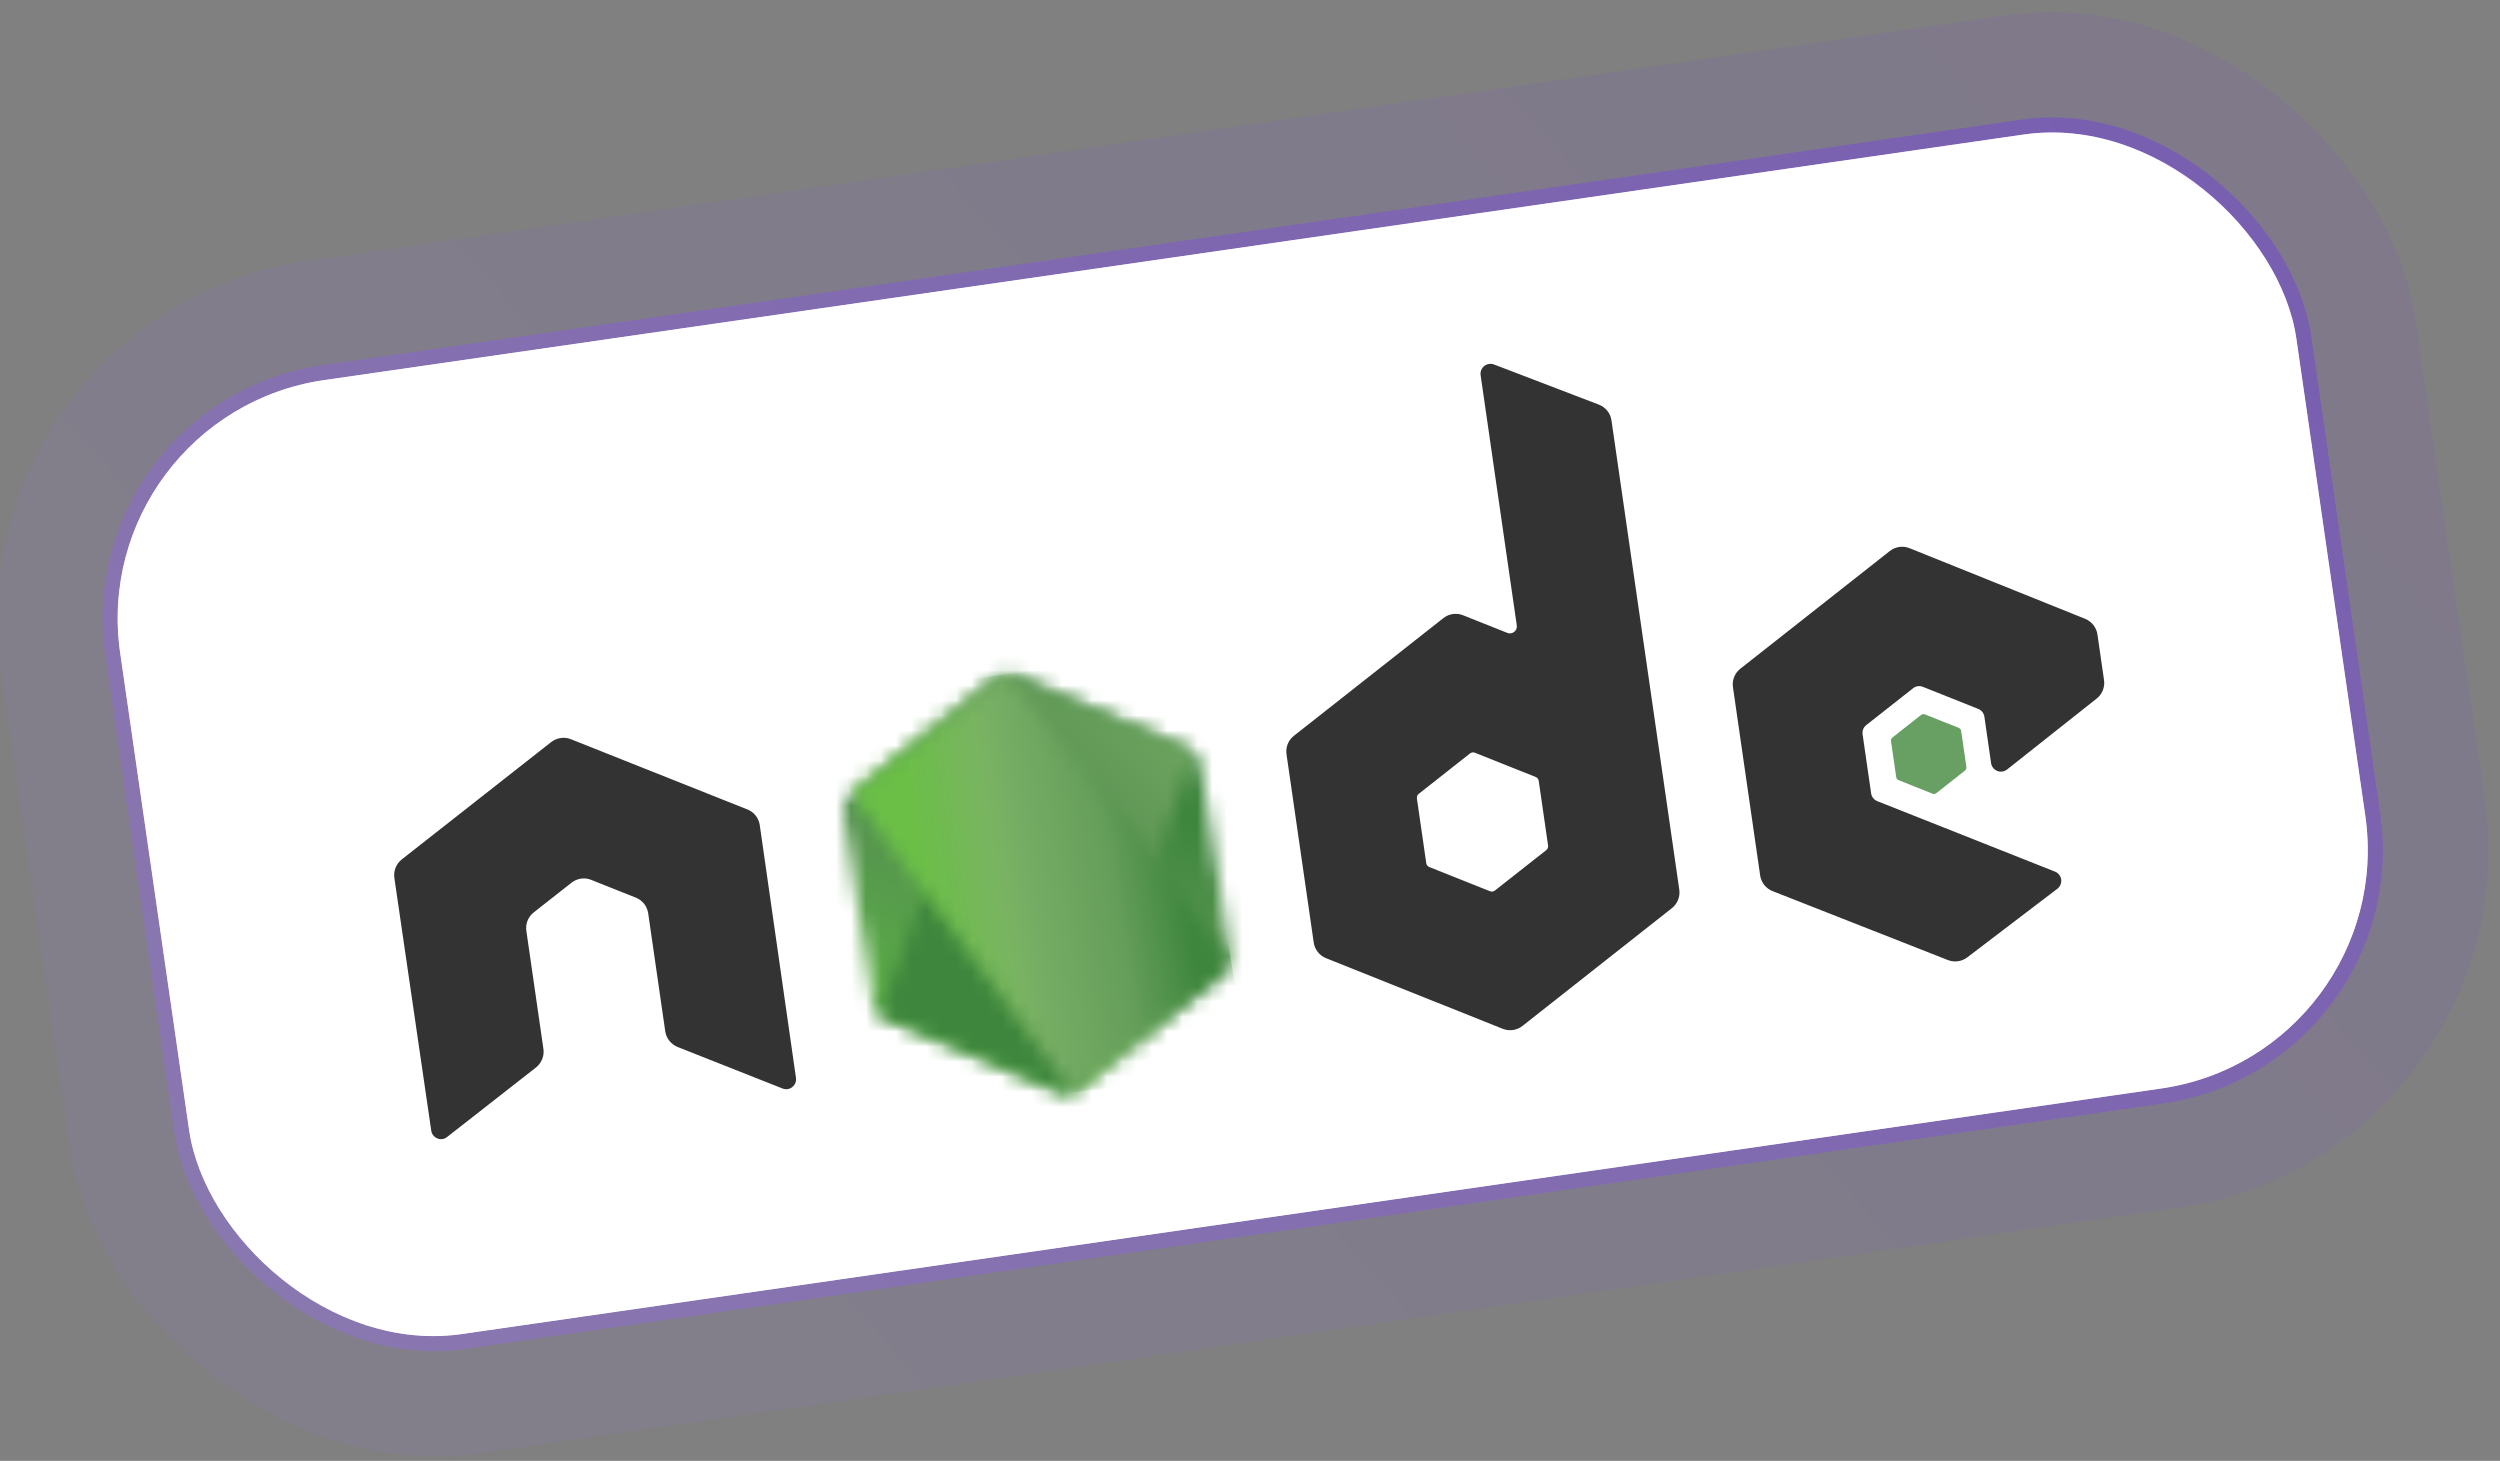
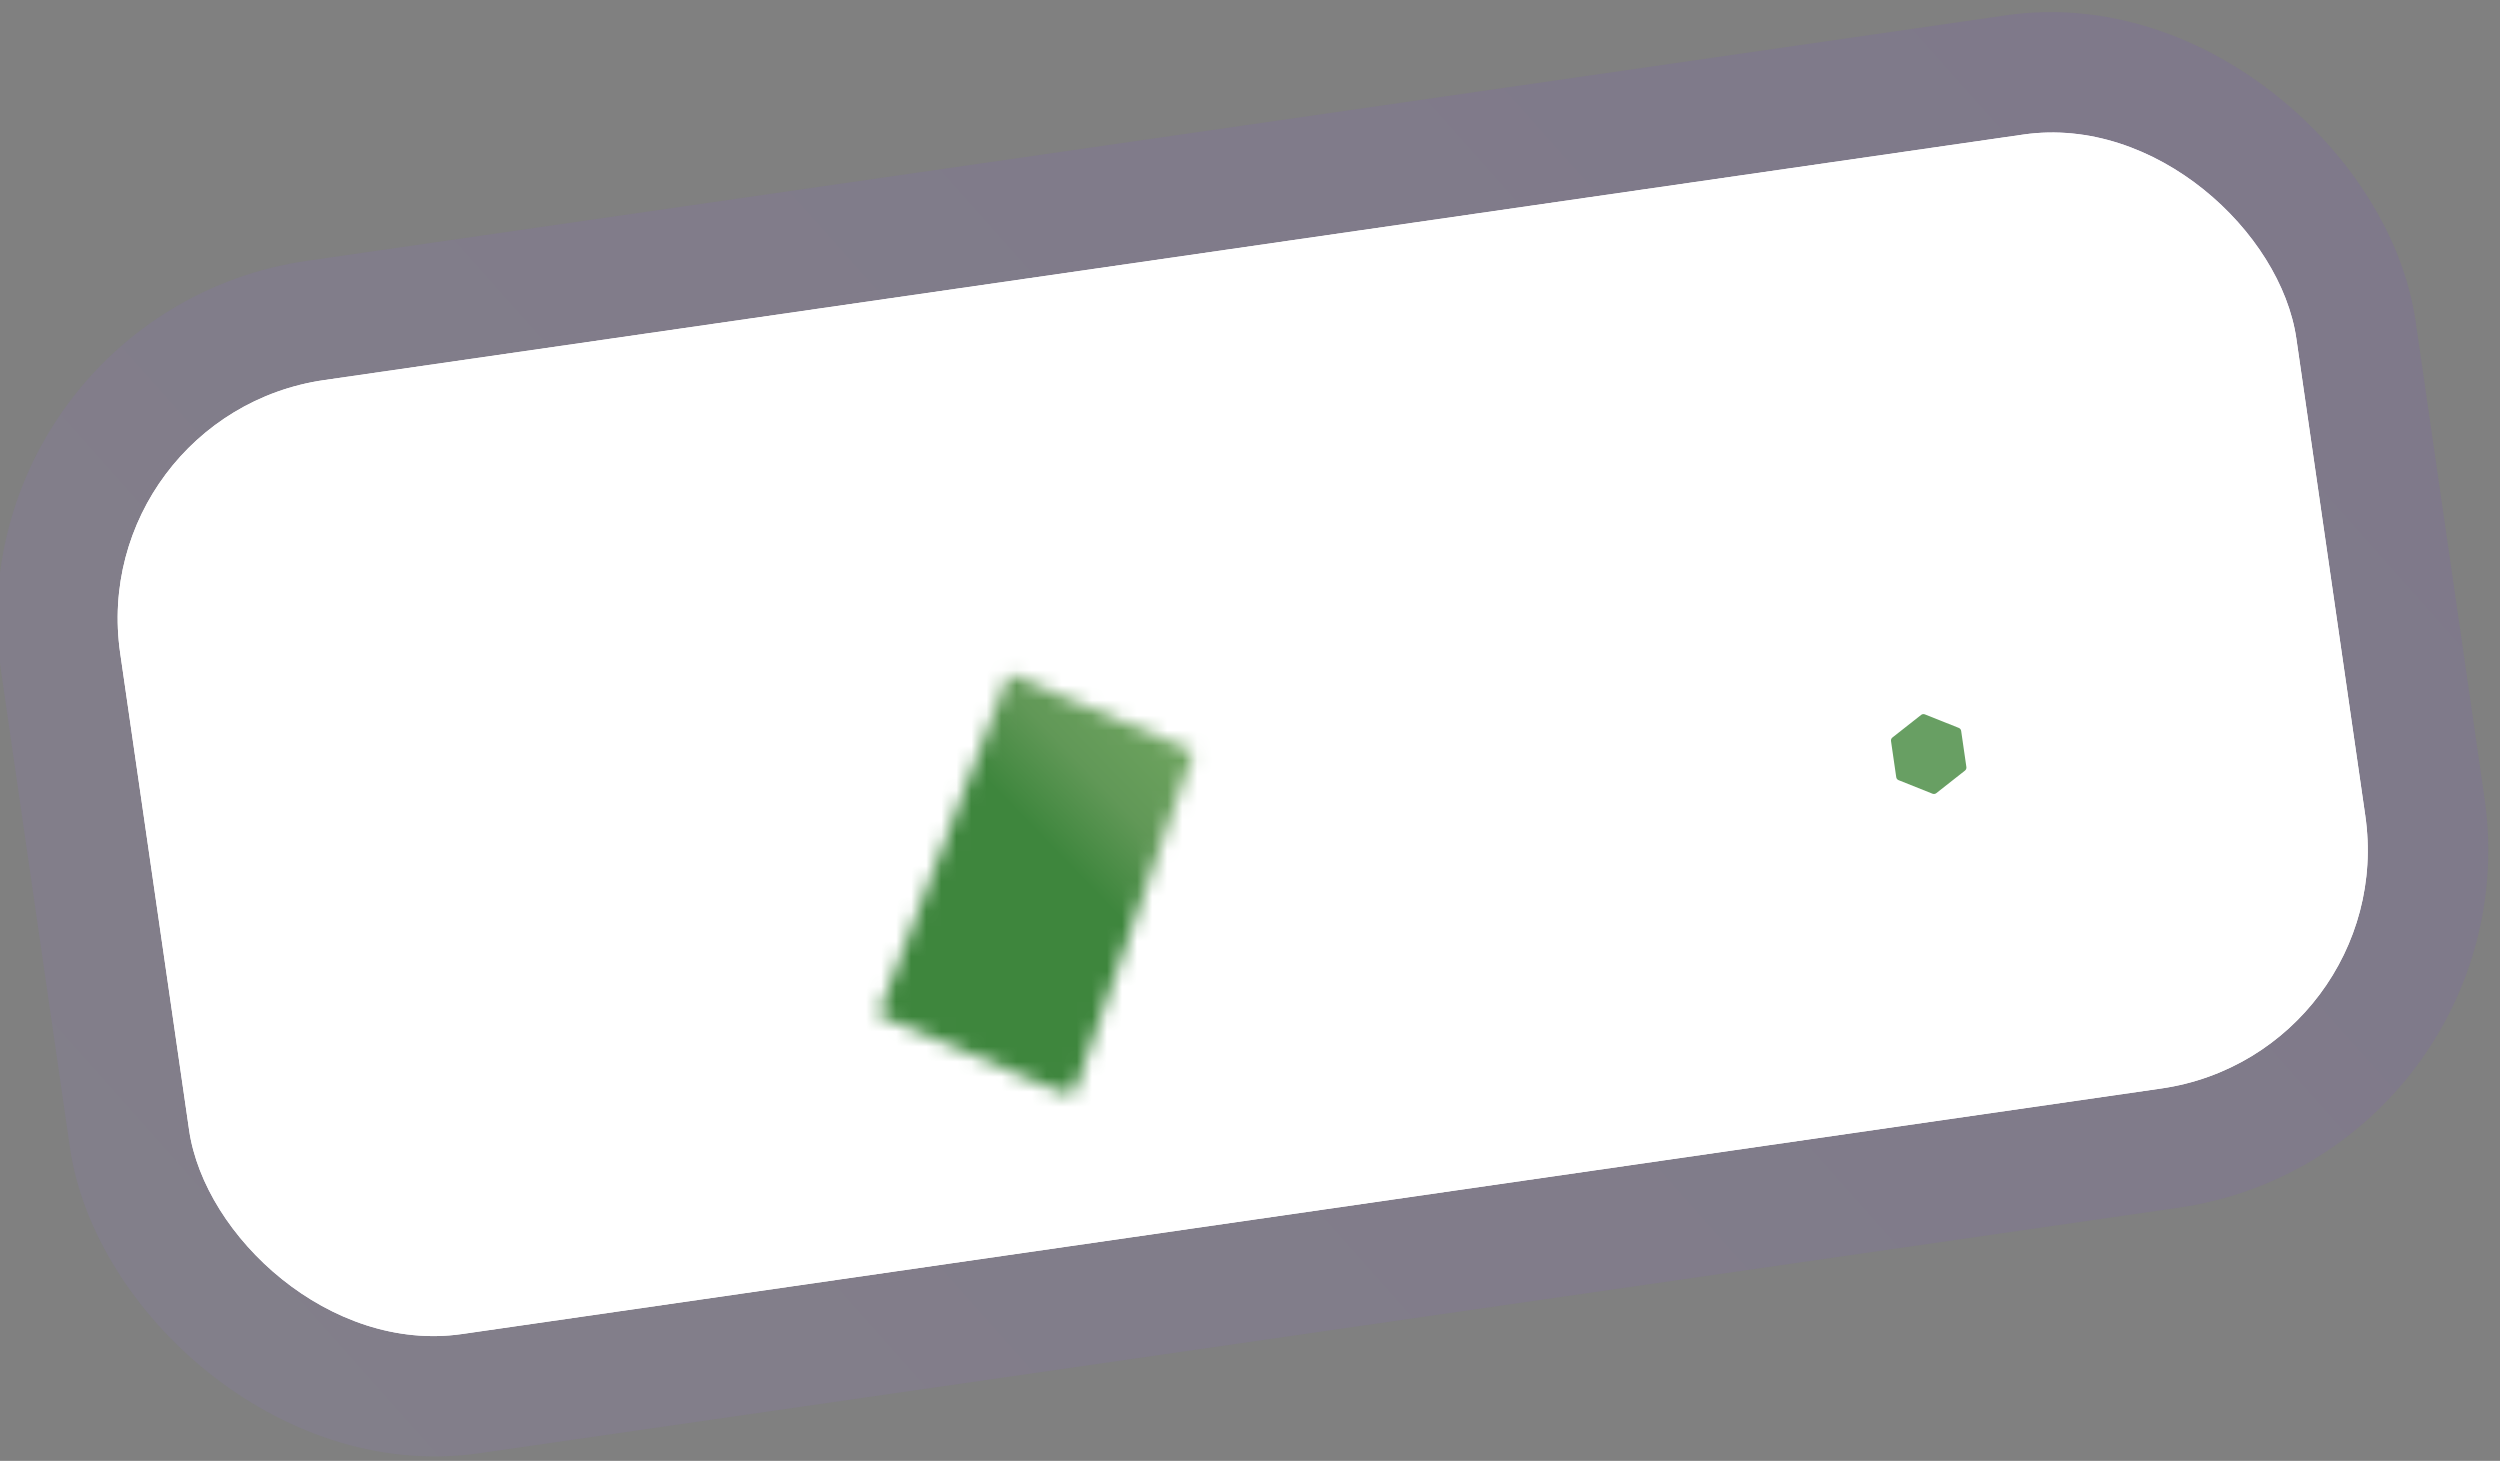
<svg xmlns="http://www.w3.org/2000/svg" width="166" height="97" viewBox="0 0 166 97" fill="none">
  <rect x="0" y="0" width="166" height="97" fill="#808080" stroke="none" />
  <rect x="5.691" y="27.525" width="146" height="64" rx="16" transform="rotate(-8.222 5.691 27.525)" fill="white" />
  <rect x="1.161" y="24.138" width="154" height="72" rx="20" transform="rotate(-8.222 1.161 24.138)" stroke="url(#paint0_linear_66_4934)" stroke-opacity="0.08" stroke-width="8" />
  <rect x="5.691" y="27.525" width="146" height="64" rx="16" transform="rotate(-8.222 5.691 27.525)" fill="white" />
-   <rect x="5.125" y="27.102" width="147" height="65" rx="16.5" transform="rotate(-8.222 5.125 27.102)" stroke="url(#paint1_linear_66_4934)" stroke-opacity="0.32" />
-   <path fill-rule="evenodd" clip-rule="evenodd" d="M50.449 54.79C50.381 54.319 50.071 53.923 49.631 53.748L37.906 49.083C37.708 49.002 37.495 48.975 37.286 48.998L37.175 49.014C36.968 49.052 36.772 49.137 36.601 49.272L26.677 57.065C26.307 57.358 26.118 57.826 26.186 58.297L28.634 75.071C28.668 75.303 28.819 75.503 29.04 75.589C29.257 75.683 29.508 75.646 29.689 75.495L35.592 70.879C35.964 70.579 36.15 70.116 36.083 69.65L34.95 61.812C34.883 61.344 35.068 60.876 35.439 60.585L37.951 58.611C38.138 58.464 38.353 58.374 38.58 58.341C38.804 58.309 39.041 58.333 39.256 58.423L42.222 59.605C42.661 59.779 42.972 60.175 43.04 60.642L44.172 68.48C44.24 68.945 44.553 69.338 44.992 69.52L51.955 72.274C52.175 72.365 52.426 72.329 52.61 72.179C52.791 72.036 52.886 71.8 52.852 71.568L50.449 54.79ZM102.793 56.144C102.81 56.261 102.764 56.378 102.67 56.451L99.262 59.131C99.169 59.204 99.045 59.222 98.936 59.178L94.907 57.572C94.797 57.529 94.72 57.43 94.703 57.313L94.083 53.02C94.066 52.903 94.112 52.786 94.203 52.713L97.609 50.029C97.702 49.956 97.828 49.938 97.938 49.982L101.967 51.591C102.078 51.635 102.155 51.734 102.172 51.851L102.793 56.144ZM99.203 24.202C98.984 24.118 98.738 24.157 98.554 24.303C98.372 24.449 98.28 24.682 98.313 24.914L100.714 41.528C100.737 41.692 100.672 41.855 100.543 41.958C100.414 42.06 100.239 42.085 100.085 42.024L97.148 40.853C96.71 40.678 96.213 40.75 95.841 41.042L85.915 48.857C85.544 49.148 85.357 49.616 85.424 50.081L87.231 62.585C87.299 63.053 87.61 63.446 88.049 63.623L99.781 68.313C100.219 68.487 100.717 68.415 101.089 68.124L111.014 60.302C111.384 60.009 111.572 59.543 111.505 59.075L107.002 27.913C106.933 27.438 106.612 27.039 106.165 26.867L99.203 24.202ZM139.221 46.383C139.59 46.091 139.775 45.624 139.708 45.159L139.27 42.128C139.203 41.662 138.893 41.268 138.456 41.091L126.793 36.399C126.353 36.223 125.854 36.295 125.482 36.589L115.559 44.402C115.186 44.696 115.001 45.161 115.068 45.629L116.874 58.128C116.942 58.598 117.258 58.996 117.698 59.17L129.341 63.748C129.77 63.918 130.256 63.85 130.625 63.57L136.61 59.013C136.797 58.868 136.896 58.632 136.862 58.397C136.828 58.162 136.671 57.96 136.45 57.875L124.654 53.197C124.433 53.111 124.277 52.912 124.243 52.679L123.676 48.759C123.643 48.524 123.734 48.291 123.922 48.145L127.028 45.7C127.213 45.553 127.461 45.517 127.68 45.606L131.354 47.071C131.572 47.157 131.729 47.356 131.763 47.589L132.208 50.671C132.242 50.904 132.398 51.103 132.617 51.191C132.836 51.277 133.086 51.241 133.271 51.094L139.221 46.383Z" fill="#333333" />
  <path fill-rule="evenodd" clip-rule="evenodd" d="M127.563 47.471C127.633 47.414 127.729 47.401 127.813 47.435L130.064 48.333C130.148 48.367 130.208 48.443 130.221 48.532L130.568 50.932C130.581 51.022 130.545 51.111 130.474 51.168L128.569 52.667C128.498 52.723 128.402 52.737 128.319 52.703L126.069 51.804C125.983 51.771 125.923 51.695 125.91 51.605L125.563 49.205C125.55 49.116 125.584 49.026 125.657 48.97L127.563 47.471Z" fill="#689F63" />
  <mask id="mask0_66_4934" style="mask-type:luminance" maskUnits="userSpaceOnUse" x="55" y="44" width="27" height="29">
    <path d="M66.051 45.045L56.44 52.746C56.08 53.034 55.905 53.501 55.978 53.97L57.95 66.556C58.024 67.026 58.335 67.427 58.769 67.61L70.351 72.491C70.784 72.673 71.272 72.608 71.631 72.321L81.24 64.616C81.598 64.328 81.774 63.861 81.7 63.391L79.729 50.806C79.655 50.336 79.343 49.934 78.909 49.752L67.33 44.875C67.113 44.784 66.883 44.755 66.662 44.784C66.44 44.814 66.228 44.902 66.048 45.046" fill="white" />
  </mask>
  <g mask="url(#mask0_66_4934)">
-     <path d="M90.121 47.157L57.859 36.074L47.566 70.267L79.828 81.352L90.121 47.157Z" fill="url(#paint2_linear_66_4934)" />
-   </g>
+     </g>
  <mask id="mask1_66_4934" style="mask-type:luminance" maskUnits="userSpaceOnUse" x="58" y="44" width="22" height="29">
    <path d="M58.34 67.319C58.462 67.44 58.607 67.541 58.77 67.609L68.702 71.795L70.355 72.487C70.603 72.592 70.87 72.614 71.12 72.561C71.203 72.543 71.285 72.515 71.364 72.48L79.24 49.957C79.14 49.873 79.027 49.806 78.904 49.754L71.324 46.56L67.318 44.879C67.204 44.831 67.084 44.802 66.965 44.786L58.34 67.319Z" fill="white" />
  </mask>
  <g mask="url(#mask1_66_4934)">
    <path d="M43.641 57.898L69.362 84.465L93.964 59.535L68.242 32.969L43.641 57.898Z" fill="url(#paint3_linear_66_4934)" />
  </g>
  <mask id="mask2_66_4934" style="mask-type:luminance" maskUnits="userSpaceOnUse" x="56" y="44" width="26" height="29">
    <path d="M66.542 44.809C66.368 44.85 66.203 44.93 66.057 45.045L56.478 52.721L71.208 72.534C71.362 72.49 71.51 72.415 71.637 72.312L81.243 64.609C81.54 64.371 81.712 64.011 81.721 63.628L66.917 44.781C66.828 44.775 66.742 44.777 66.653 44.789C66.618 44.793 66.583 44.8 66.549 44.808" fill="white" />
  </mask>
  <g mask="url(#mask2_66_4934)">
-     <path d="M55.469 46.279L59.819 74.052L82.868 70.98L78.518 43.208L55.469 46.279Z" fill="url(#paint4_linear_66_4934)" />
-   </g>
+     </g>
  <defs>
    <linearGradient id="paint0_linear_66_4934" x1="151.315" y1="27.525" x2="20.498" y2="113.898" gradientUnits="userSpaceOnUse">
      <stop stop-color="#6B25FF" />
      <stop offset="1" stop-color="#9C6DFF" />
    </linearGradient>
    <linearGradient id="paint1_linear_66_4934" x1="151.315" y1="27.525" x2="20.498" y2="113.898" gradientUnits="userSpaceOnUse">
      <stop stop-color="#6B25FF" />
      <stop offset="1" stop-color="#9C6DFF" />
    </linearGradient>
    <linearGradient id="paint2_linear_66_4934" x1="73.977" y1="41.593" x2="62.383" y2="75.337" gradientUnits="userSpaceOnUse">
      <stop offset="0.3" stop-color="#3E863D" />
      <stop offset="0.5" stop-color="#55934F" />
      <stop offset="0.8" stop-color="#5AAD45" />
    </linearGradient>
    <linearGradient id="paint3_linear_66_4934" x1="56.654" y1="71.333" x2="81.813" y2="46.974" gradientUnits="userSpaceOnUse">
      <stop offset="0.57" stop-color="#3E863D" />
      <stop offset="0.72" stop-color="#619857" />
      <stop offset="1" stop-color="#76AC64" />
    </linearGradient>
    <linearGradient id="paint4_linear_66_4934" x1="57.652" y1="60.166" x2="80.615" y2="56.568" gradientUnits="userSpaceOnUse">
      <stop offset="0.16" stop-color="#6BBF47" />
      <stop offset="0.38" stop-color="#79B461" />
      <stop offset="0.47" stop-color="#75AC64" />
      <stop offset="0.7" stop-color="#659E5A" />
      <stop offset="0.9" stop-color="#3E863D" />
    </linearGradient>
  </defs>
</svg>